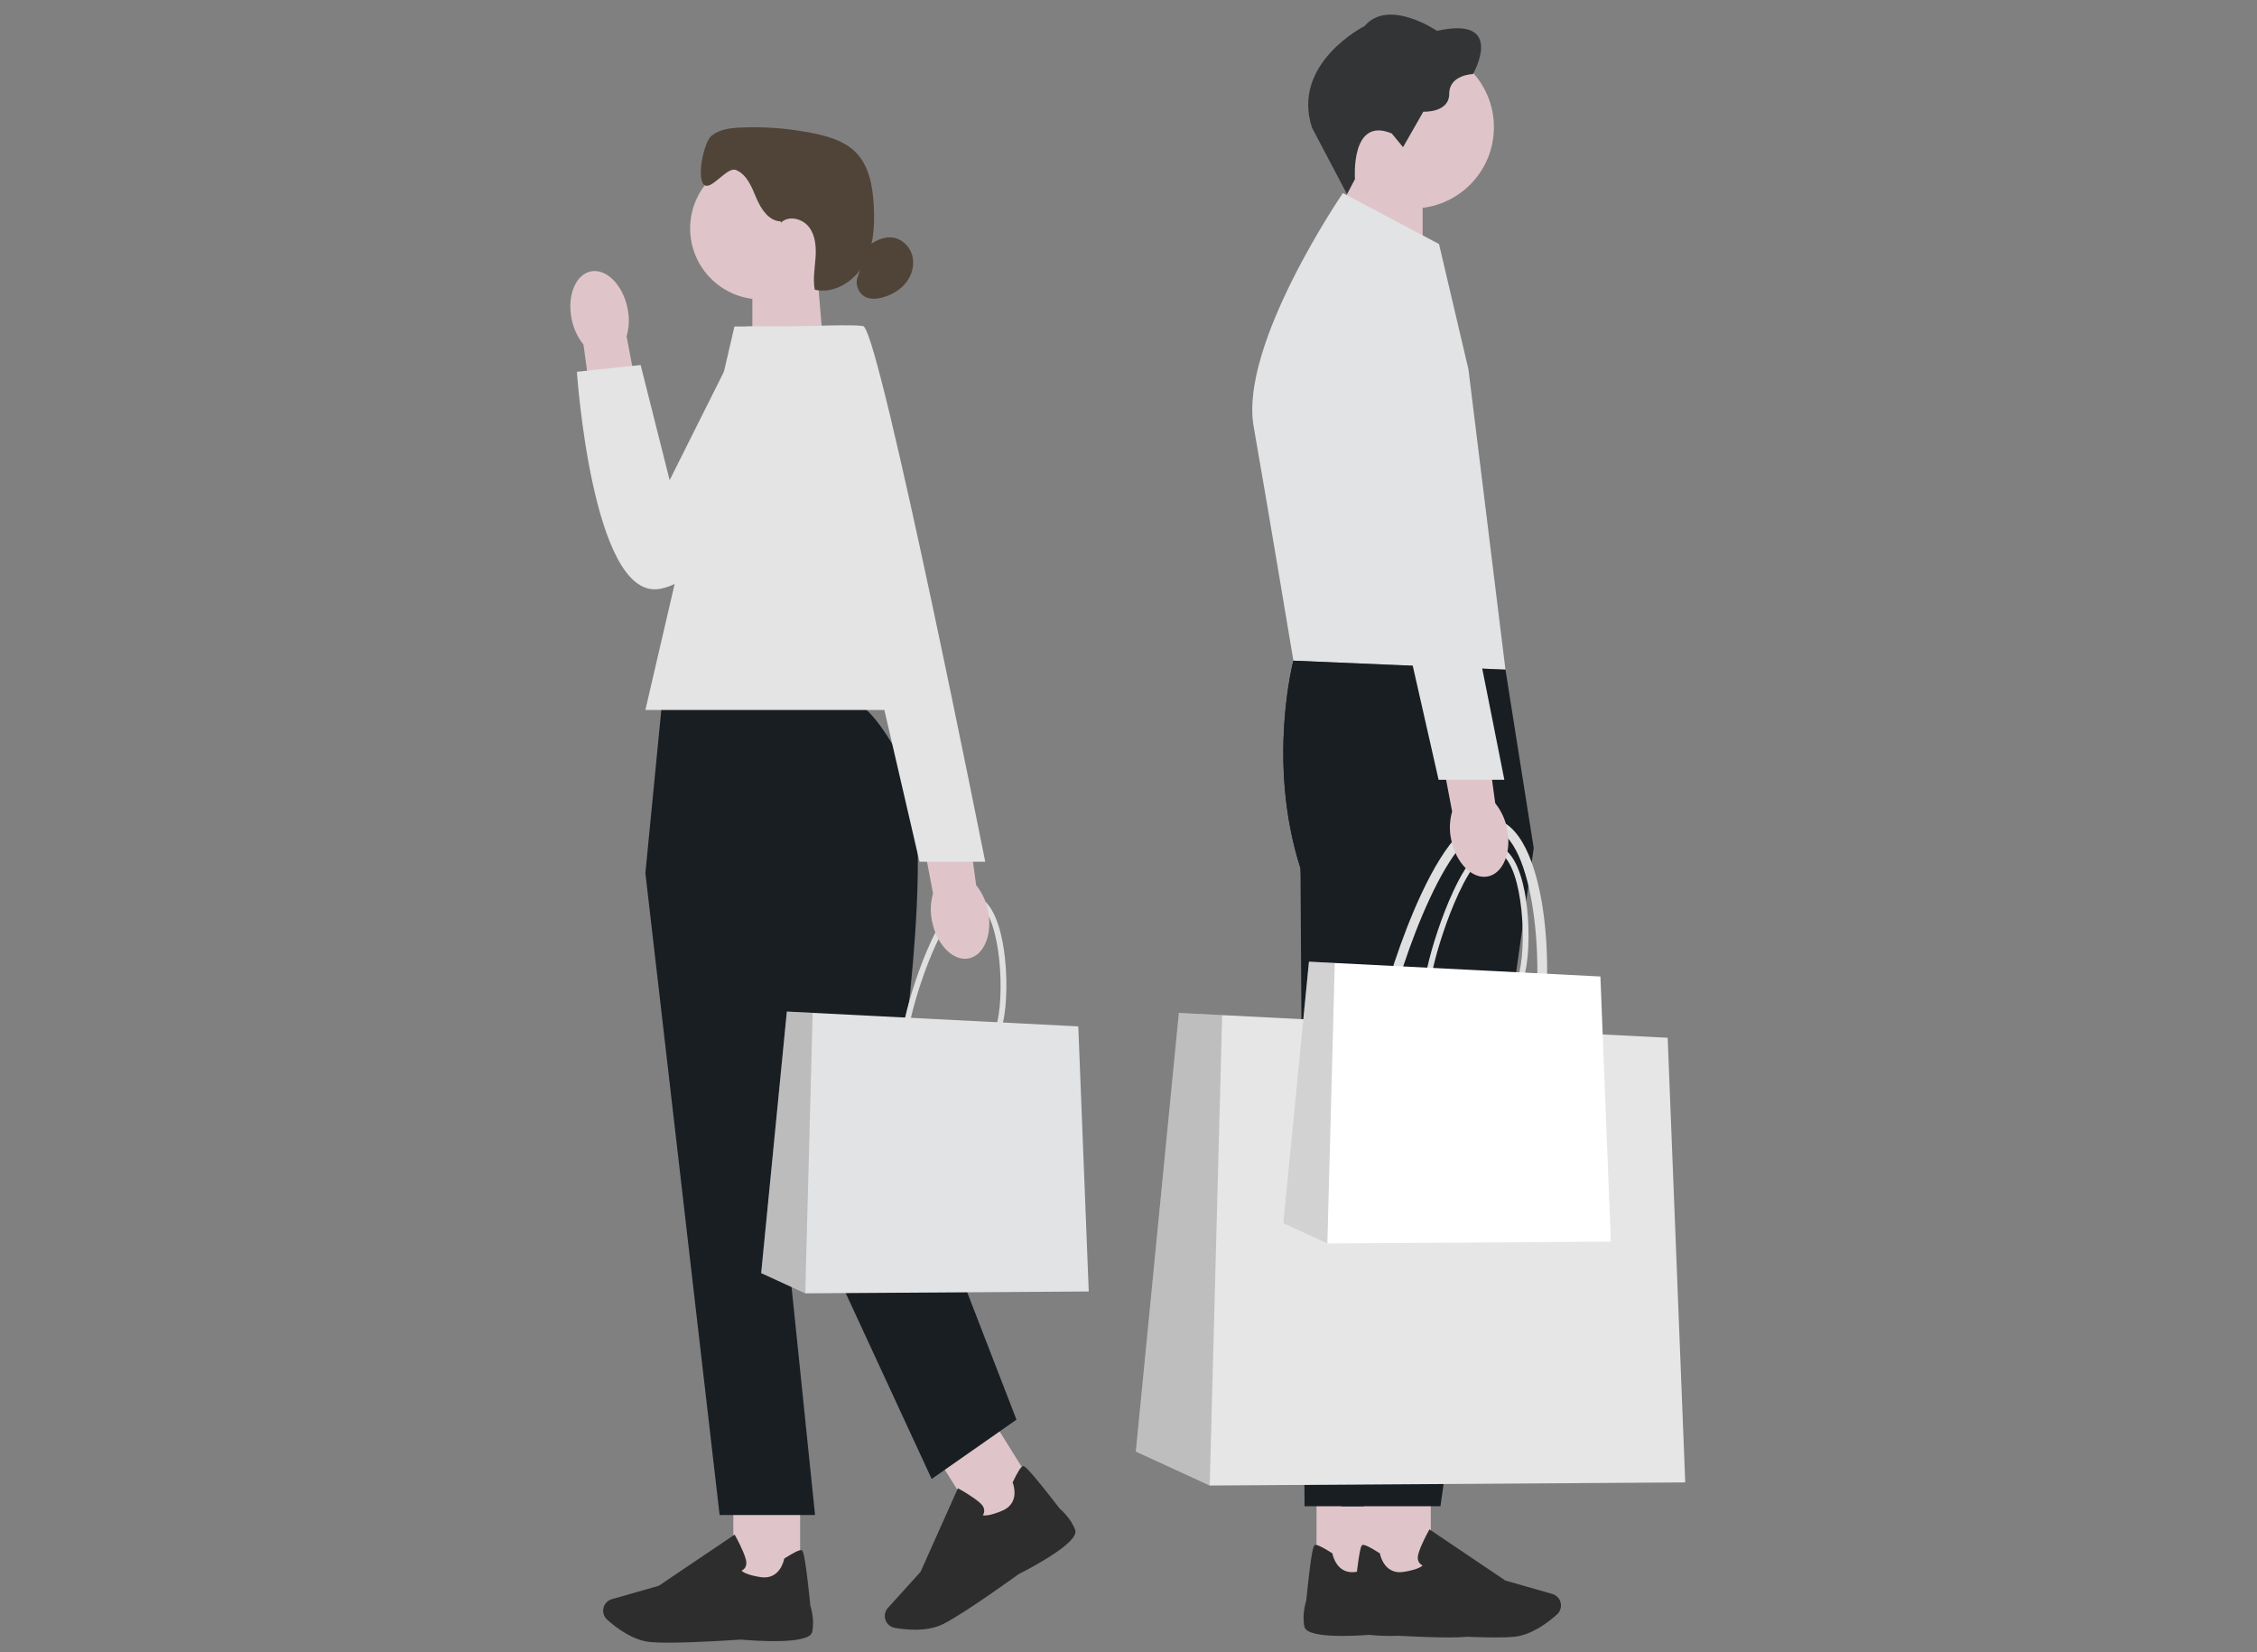
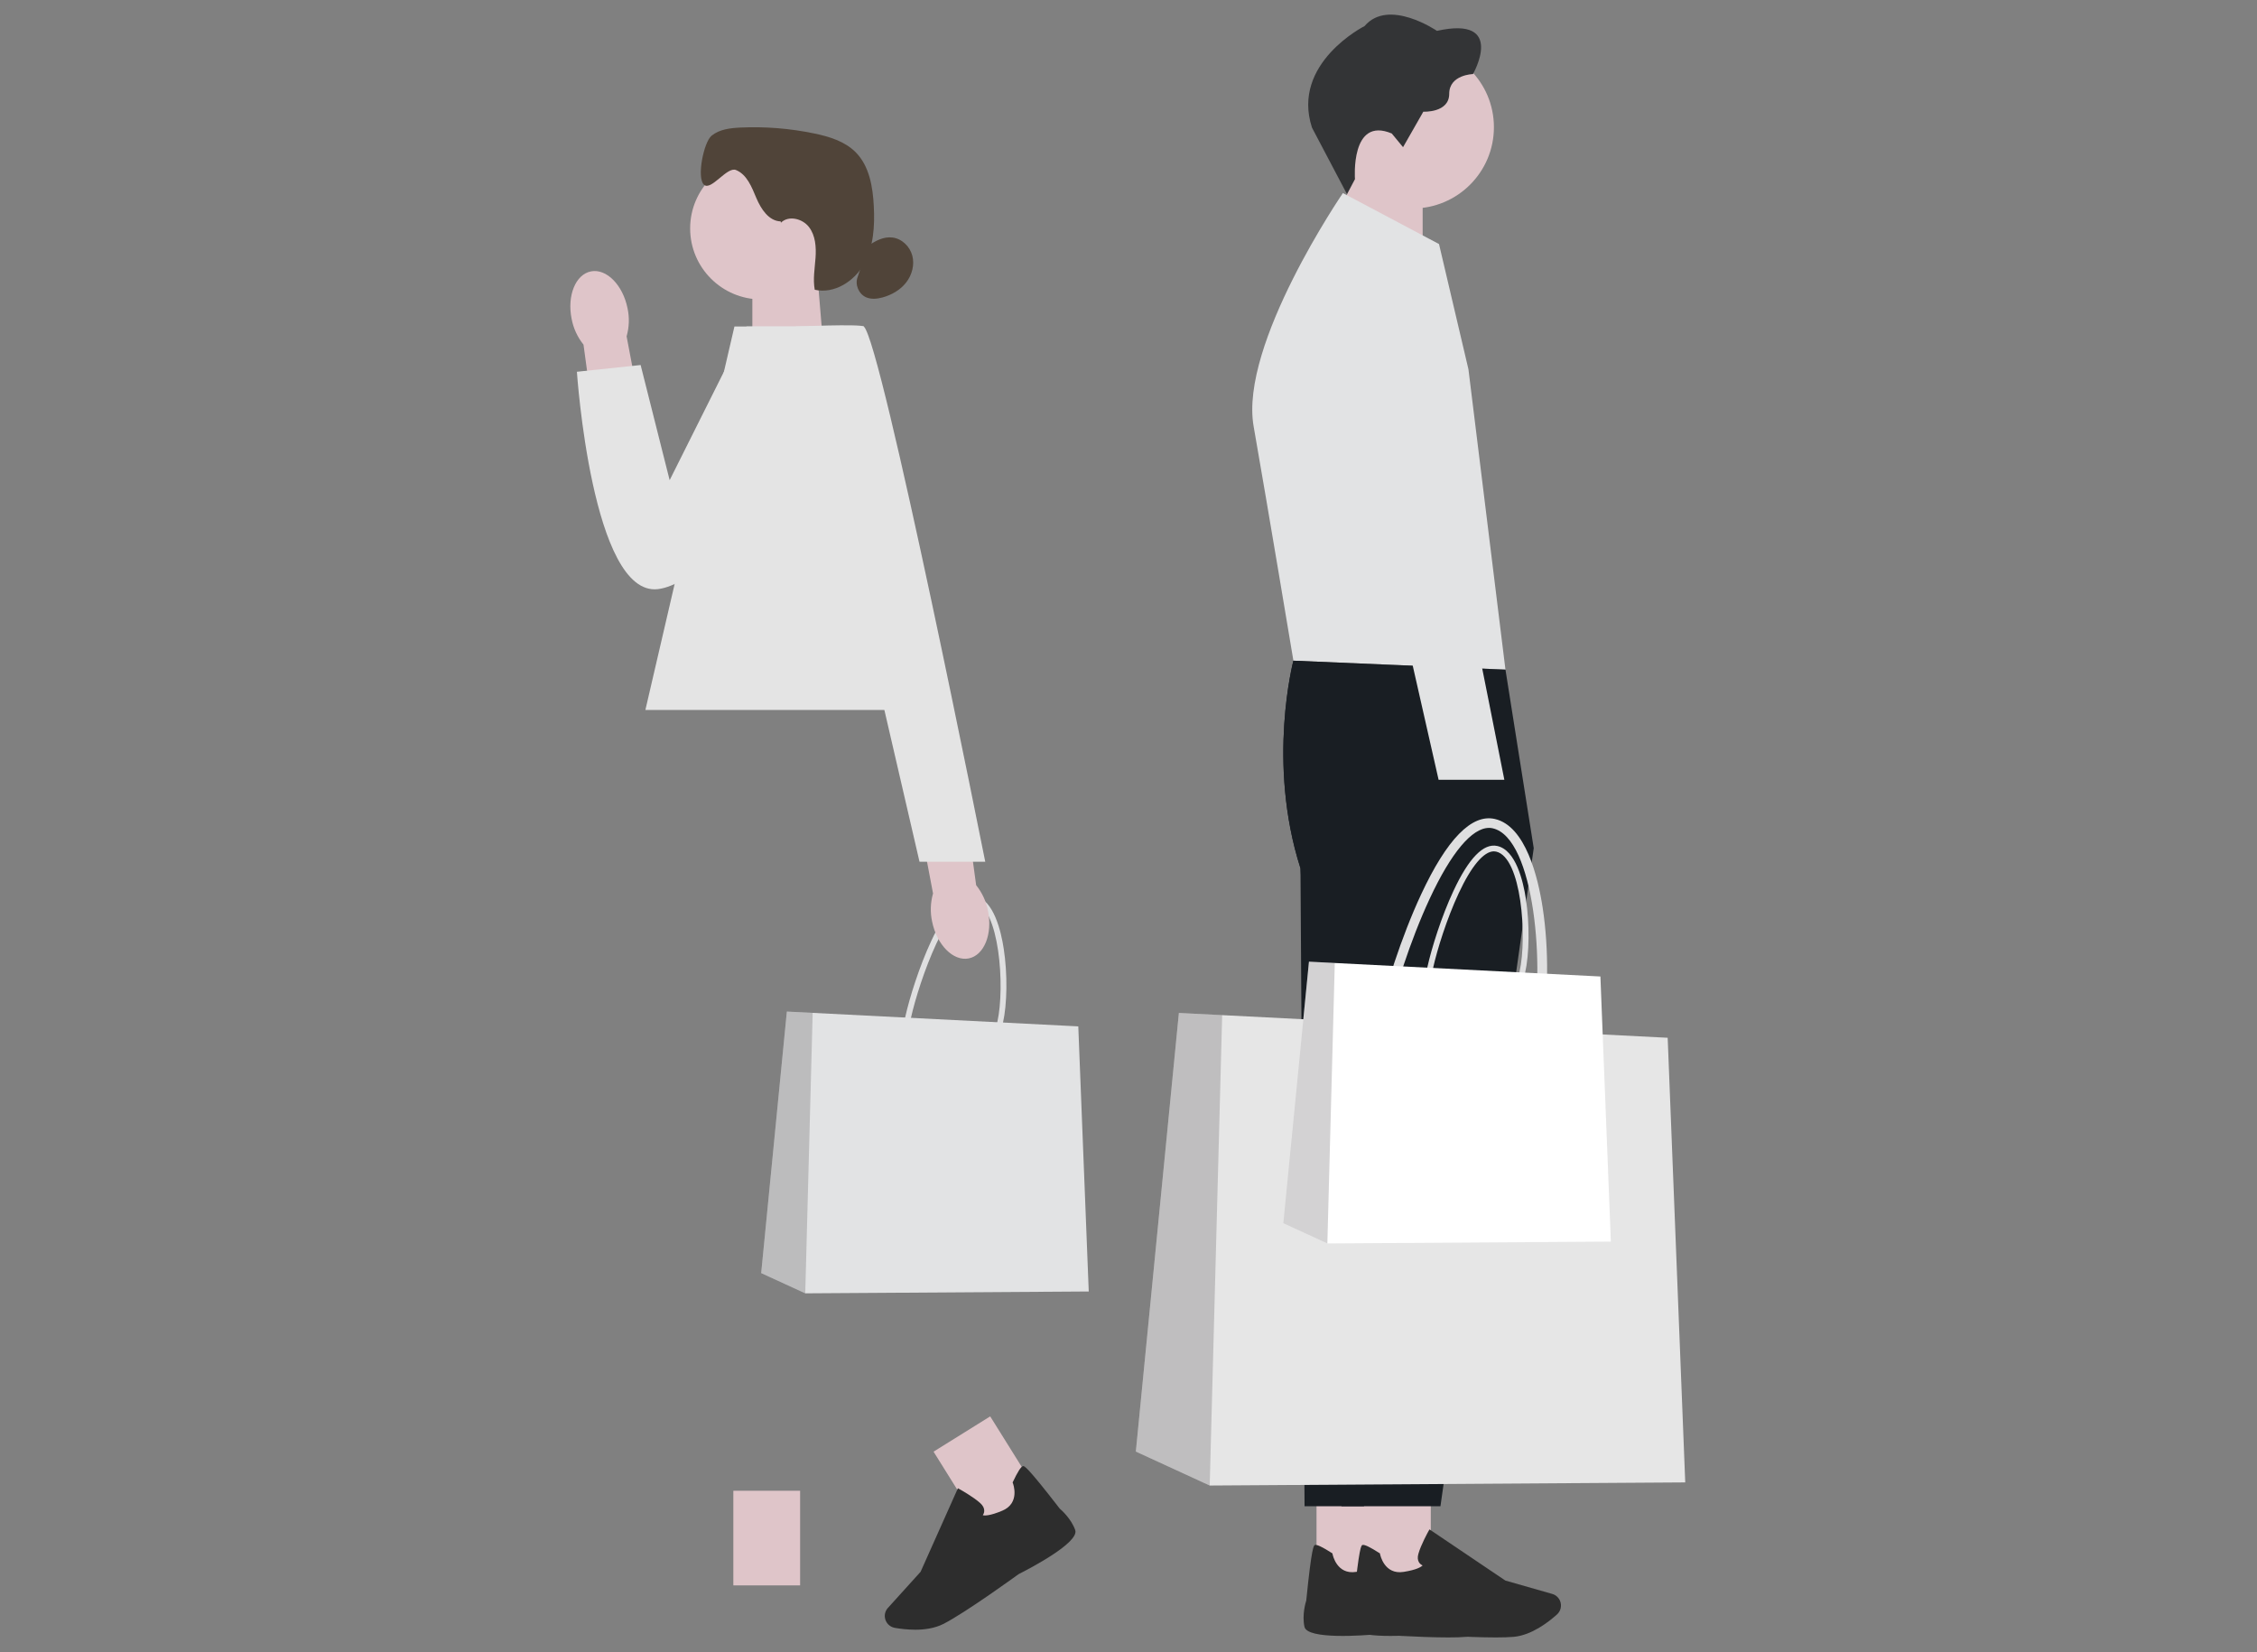
<svg xmlns="http://www.w3.org/2000/svg" width="463" height="339" viewBox="0 0 463 339" fill="none">
  <rect x="0" y="0" width="463" height="339" fill="#808080" stroke="none" />
  <path d="M275.093 54.7L291.843 60.202V36.108H276.643L275.093 54.7Z" fill="#DFC5C9" />
  <path d="M289.77 42.774C298.988 42.774 306.461 35.307 306.461 26.097C306.461 16.887 298.988 9.421 289.77 9.421C280.551 9.421 273.079 16.887 273.079 26.097C273.079 35.307 280.551 42.774 289.77 42.774Z" fill="#DFC5C9" />
  <path d="M285.519 27.404L287.821 30.195L291.98 22.915C291.98 22.915 297.291 23.189 297.291 19.249C297.291 15.309 302.164 15.197 302.164 15.197C302.164 15.197 309.064 3.16 294.773 6.33C294.773 6.33 284.858 -0.453 279.933 5.343C279.933 5.343 264.818 12.95 269.141 26.189L276.329 39.84L277.958 36.749C277.958 36.749 276.97 23.777 285.518 27.391L285.519 27.404Z" fill="#333436" />
  <path d="M283.766 304.758H270.07V324.172H283.766V304.758Z" fill="#DFC5C9" />
  <path d="M282.248 335.294C279.907 335.504 268.186 336.431 267.598 333.746C267.061 331.282 267.853 328.707 267.964 328.355C269.089 317.154 269.508 317.03 269.763 316.958C270.162 316.84 271.326 317.396 273.216 318.611L273.334 318.69L273.36 318.827C273.393 319.003 274.23 323.114 278.2 322.48C280.921 322.048 281.804 321.447 282.085 321.153C281.856 321.049 281.568 320.866 281.365 320.552C281.071 320.095 281.019 319.506 281.215 318.801C281.725 316.938 283.255 314.187 283.321 314.076L283.497 313.762L299.064 324.257L308.678 327.002C309.404 327.211 309.986 327.727 310.28 328.42C310.686 329.387 310.437 330.511 309.653 331.217C307.906 332.785 304.44 335.471 300.797 335.804C299.829 335.896 298.547 335.928 297.108 335.928C291.097 335.928 282.32 335.307 282.255 335.294L282.248 335.294Z" fill="#2D2D2D" />
  <path d="M301.255 137.377L265.328 135.541C265.328 135.541 259.821 156.4 266.78 178.134L267.617 309.018H287.919L307.056 174.004L301.255 137.377Z" fill="#191E23" />
  <path d="M295.198 50.066L275.479 39.611C275.479 39.611 254.229 70.638 257.166 87.445C260.109 104.252 265.328 135.541 265.328 135.541L308.829 137.377L301.235 75.761L295.198 50.066Z" fill="#E2E3E4" />
  <path d="M293.511 304.758H279.815V324.172H293.511V304.758Z" fill="#DFC5C9" />
  <path d="M291.993 335.294C289.652 335.504 277.932 336.431 277.343 333.746C276.807 331.282 277.598 328.707 277.709 328.355C278.834 317.154 279.253 317.03 279.508 316.958C279.907 316.84 281.071 317.396 282.961 318.611L283.079 318.69L283.105 318.827C283.138 319.003 283.975 323.114 287.945 322.48C290.666 322.048 291.549 321.447 291.83 321.153C291.601 321.049 291.313 320.866 291.11 320.552C290.816 320.095 290.764 319.506 290.96 318.801C291.47 316.938 293.001 314.187 293.066 314.076L293.243 313.762L308.809 324.257L318.423 327.002C319.149 327.211 319.731 327.727 320.026 328.42C320.431 329.387 320.183 330.511 319.398 331.217C317.651 332.785 314.185 335.471 310.542 335.804C309.574 335.896 308.292 335.928 306.853 335.928C300.843 335.928 292.065 335.307 292 335.294L291.993 335.294Z" fill="#2D2D2D" />
  <path d="M308.829 137.377L265.328 135.541C265.328 135.541 259.821 156.4 266.78 178.134L275.191 309.018H295.493L314.63 174.004L308.829 137.377Z" fill="#191E23" />
  <path d="M304.289 222.864C301.248 222.864 297.932 222.119 294.655 221.388C292.229 220.845 290.09 220.708 288.376 220.603C285.773 220.44 283.713 220.309 282.569 218.787C281.437 217.284 281.437 214.729 282.569 209.69C284.073 202.999 287.422 192.308 291.516 183.512C296.807 172.168 301.889 166.947 306.631 168.012C312.982 169.436 315.513 180.029 316.461 186.211C317.782 194.843 317.664 205.103 316.173 211.742C314.198 220.532 309.666 222.858 304.283 222.858L304.289 222.864ZM305.447 169.848C301.961 169.848 297.684 174.932 293.301 184.342C289.266 193.001 285.97 203.528 284.485 210.122C283.537 214.356 283.432 216.663 284.138 217.61C284.74 218.408 286.316 218.512 288.494 218.643C290.28 218.754 292.503 218.891 295.08 219.473C305.323 221.767 311.726 222.603 314.257 211.318C316.971 199.228 314.904 171.88 306.199 169.927C305.951 169.868 305.696 169.842 305.44 169.842L305.447 169.848Z" fill="#DFDFE0" />
  <path d="M345.71 304.124L248.16 304.764L233.005 297.798L241.835 207.808L250.717 208.259L342.106 212.905L345.71 304.124Z" fill="#E6E6E6" />
  <path opacity="0.2" d="M248.16 304.764L233.005 297.798L241.835 207.808L250.717 208.259L248.16 304.764Z" fill="#272223" />
  <path d="M305.761 206.266C303.95 206.266 301.968 205.822 300.019 205.384C298.573 205.057 297.298 204.979 296.271 204.914C294.721 204.816 293.491 204.737 292.811 203.829C292.137 202.934 292.137 201.411 292.811 198.405C293.707 194.412 295.702 188.041 298.148 182.8C301.301 176.037 304.335 172.926 307.161 173.56C310.948 174.41 312.459 180.722 313.021 184.414C313.806 189.564 313.74 195.68 312.851 199.634C311.674 204.874 308.973 206.26 305.761 206.26L305.761 206.266ZM306.454 174.658C304.375 174.658 301.824 177.69 299.214 183.303C296.807 188.466 294.839 194.739 293.962 198.673C293.393 201.195 293.334 202.574 293.76 203.136C294.119 203.613 295.055 203.672 296.356 203.75C297.422 203.816 298.743 203.901 300.28 204.247C306.383 205.613 310.202 206.11 311.713 199.385C313.328 192.177 312.099 175.873 306.912 174.71C306.762 174.677 306.611 174.658 306.461 174.658H306.454Z" fill="#DFDFE0" />
  <path d="M330.451 254.721L272.294 255.1L263.255 250.95L268.52 197.294L273.818 197.562L328.306 200.332L330.451 254.721Z" fill="white" />
  <path opacity="0.2" d="M272.294 255.1L263.255 250.95L268.52 197.294L273.818 197.562L272.294 255.1Z" fill="#272223" />
-   <path d="M309.162 170.051C310.137 174.834 308.351 179.206 305.186 179.814C302.02 180.421 298.665 177.03 297.697 172.246C297.285 170.338 297.35 168.365 297.886 166.483L294.034 146.153L303.989 144.578L306.729 164.784C307.965 166.326 308.796 168.13 309.162 170.051Z" fill="#DFC5C9" />
  <path d="M270.116 49.688C270.116 49.688 284.675 47.845 286.414 52.19C288.154 56.536 308.6 159.974 308.6 159.974H295.113L270.116 49.688Z" fill="#E2E3E4" />
  <path d="M168.962 71.828L154.337 76.63V55.602H167.608L168.962 71.828Z" fill="#DFC5C9" />
  <path d="M156.149 61.424C164.197 61.424 170.721 54.905 170.721 46.864C170.721 38.824 164.197 32.305 156.149 32.305C148.101 32.305 141.577 38.824 141.577 46.864C141.577 54.905 148.101 61.424 156.149 61.424Z" fill="#DFC5C9" />
  <path d="M160.152 45.42C157.712 45.348 156.11 42.885 155.161 40.637C154.213 38.389 153.239 35.808 150.976 34.88C149.125 34.122 145.861 39.252 144.402 37.886C142.879 36.461 144.363 29.149 145.979 27.835C147.594 26.522 149.805 26.267 151.885 26.169C156.96 25.934 162.068 26.346 167.045 27.384C170.126 28.025 173.291 28.992 175.515 31.214C178.328 34.037 179.047 38.291 179.25 42.271C179.459 46.342 179.224 50.602 177.242 54.164C175.26 57.725 171.114 60.352 167.137 59.444C166.738 57.287 167.143 55.072 167.3 52.876C167.451 50.687 167.294 48.322 165.953 46.577C164.612 44.832 161.754 44.139 160.198 45.688" fill="#504439" />
  <path d="M178.079 50.465C179.537 49.4 181.284 48.505 183.076 48.727C185.012 48.962 186.653 50.557 187.15 52.446C187.647 54.334 187.091 56.412 185.888 57.954C184.691 59.496 182.906 60.516 181.022 61.026C179.93 61.32 178.733 61.444 177.693 60.999C176.162 60.339 175.332 58.386 175.934 56.83" fill="#504439" />
  <path d="M164.135 305.836H150.439V325.25H164.135V305.836Z" fill="#DFC5C9" />
-   <path d="M137.097 337C135.658 337 134.376 336.967 133.408 336.876C129.772 336.543 126.299 333.857 124.552 332.288C123.767 331.583 123.519 330.459 123.924 329.492C124.219 328.799 124.801 328.276 125.527 328.074L135.141 325.329L150.707 314.834L150.884 315.148C150.949 315.266 152.48 318.017 152.99 319.873C153.186 320.578 153.134 321.166 152.84 321.624C152.637 321.937 152.349 322.12 152.12 322.225C152.401 322.519 153.284 323.12 156.005 323.552C159.975 324.179 160.812 320.069 160.845 319.899L160.871 319.761L160.989 319.683C162.879 318.468 164.043 317.912 164.442 318.03C164.691 318.102 165.109 318.232 166.241 329.426C166.352 329.779 167.143 332.354 166.607 334.817C166.025 337.497 154.305 336.575 151.957 336.366C151.891 336.373 143.114 337 137.103 337L137.097 337Z" fill="#2D2D2D" />
  <path d="M203.129 290.575L191.509 297.816L201.791 314.29L213.412 307.049L203.129 290.575Z" fill="#DFC5C9" />
  <path d="M187.693 334.34C186.085 334.34 184.606 334.144 183.553 333.961C182.52 333.778 181.709 332.955 181.539 331.923C181.421 331.178 181.637 330.426 182.147 329.871L188.851 322.46L196.503 305.326L196.817 305.496C196.935 305.561 199.689 307.084 201.108 308.391C201.651 308.888 201.919 309.417 201.906 309.959C201.899 310.338 201.755 310.639 201.611 310.855C202.004 310.959 203.07 310.998 205.608 309.927C209.31 308.365 207.844 304.431 207.779 304.268L207.727 304.137L207.786 304.013C208.747 301.98 209.434 300.896 209.839 300.785C210.094 300.713 210.513 300.602 217.4 309.508C217.681 309.744 219.715 311.515 220.566 313.887C221.488 316.468 211.056 321.885 208.956 322.944C208.891 322.996 197.975 330.923 193.488 333.177C191.709 334.072 189.603 334.347 187.687 334.347L187.693 334.34Z" fill="#2D2D2D" />
-   <path d="M174.22 143.48H135.874L132.394 179.121L147.62 310.809H167.196L159.367 234.751L191.121 303.418L208.518 291.25L183.723 227.145C183.723 227.145 192.579 171.299 185.62 157.386C178.661 143.474 174.22 143.48 174.22 143.48Z" fill="#191E23" />
  <path d="M193.292 145.65H132.394L150.662 66.985H177.196L193.292 145.65Z" fill="#E4E4E4" />
  <path d="M117.266 65.436C116.292 60.653 118.077 56.281 121.243 55.673C124.408 55.066 127.764 58.457 128.732 63.24C129.144 65.149 129.078 67.122 128.542 69.004L132.394 89.334L122.44 90.909L119.699 70.703C118.463 69.161 117.632 67.357 117.266 65.436Z" fill="#DFC5C9" />
  <path d="M176.549 66.985H153.147L137.372 98.508L131.42 74.885L118.345 76.271C118.345 76.271 121.439 122.426 134.958 120.864C148.477 119.302 180.008 77.722 176.542 66.978L176.549 66.985Z" fill="#E4E4E4" />
  <path d="M198.649 216.506C196.837 216.506 194.855 216.062 192.906 215.624C191.461 215.297 190.185 215.219 189.158 215.154C187.608 215.056 186.379 214.977 185.699 214.069C185.025 213.174 185.025 211.651 185.699 208.645C186.595 204.652 188.589 198.281 191.036 193.04C194.188 186.277 197.223 183.166 200.048 183.8C203.835 184.65 205.346 190.962 205.908 194.654C206.693 199.804 206.628 205.92 205.738 209.874C204.561 215.114 201.86 216.5 198.649 216.5L198.649 216.506ZM199.342 184.898C197.262 184.898 194.711 187.93 192.102 193.543C189.695 198.706 187.726 204.979 186.85 208.913C186.281 211.435 186.222 212.814 186.647 213.376C187.007 213.853 187.942 213.912 189.244 213.99C190.31 214.056 191.631 214.141 193.168 214.487C199.27 215.853 203.09 216.349 204.6 209.625C206.216 202.417 204.986 186.113 199.8 184.95C199.649 184.917 199.499 184.898 199.348 184.898H199.342Z" fill="#DFDFE0" />
  <path d="M223.345 264.954L165.188 265.334L156.149 261.184L161.414 207.527L166.712 207.795L221.2 210.566L223.345 264.954Z" fill="#E2E3E4" />
  <path opacity="0.2" d="M165.188 265.334L156.149 261.184L161.414 207.527L166.712 207.795L165.188 265.334Z" fill="#272223" />
  <path d="M202.678 186.865C203.652 191.648 201.867 196.02 198.701 196.628C195.535 197.235 192.18 193.844 191.212 189.06C190.8 187.152 190.866 185.179 191.402 183.297L187.55 162.967L197.504 161.392L200.245 181.598C201.481 183.14 202.311 184.943 202.678 186.865Z" fill="#DFC5C9" />
  <path d="M163.206 66.985C163.206 66.985 176.503 66.423 177.196 66.985C180.826 69.945 202.115 176.795 202.115 176.795H188.629L163.206 66.985Z" fill="#E4E4E4" />
</svg>